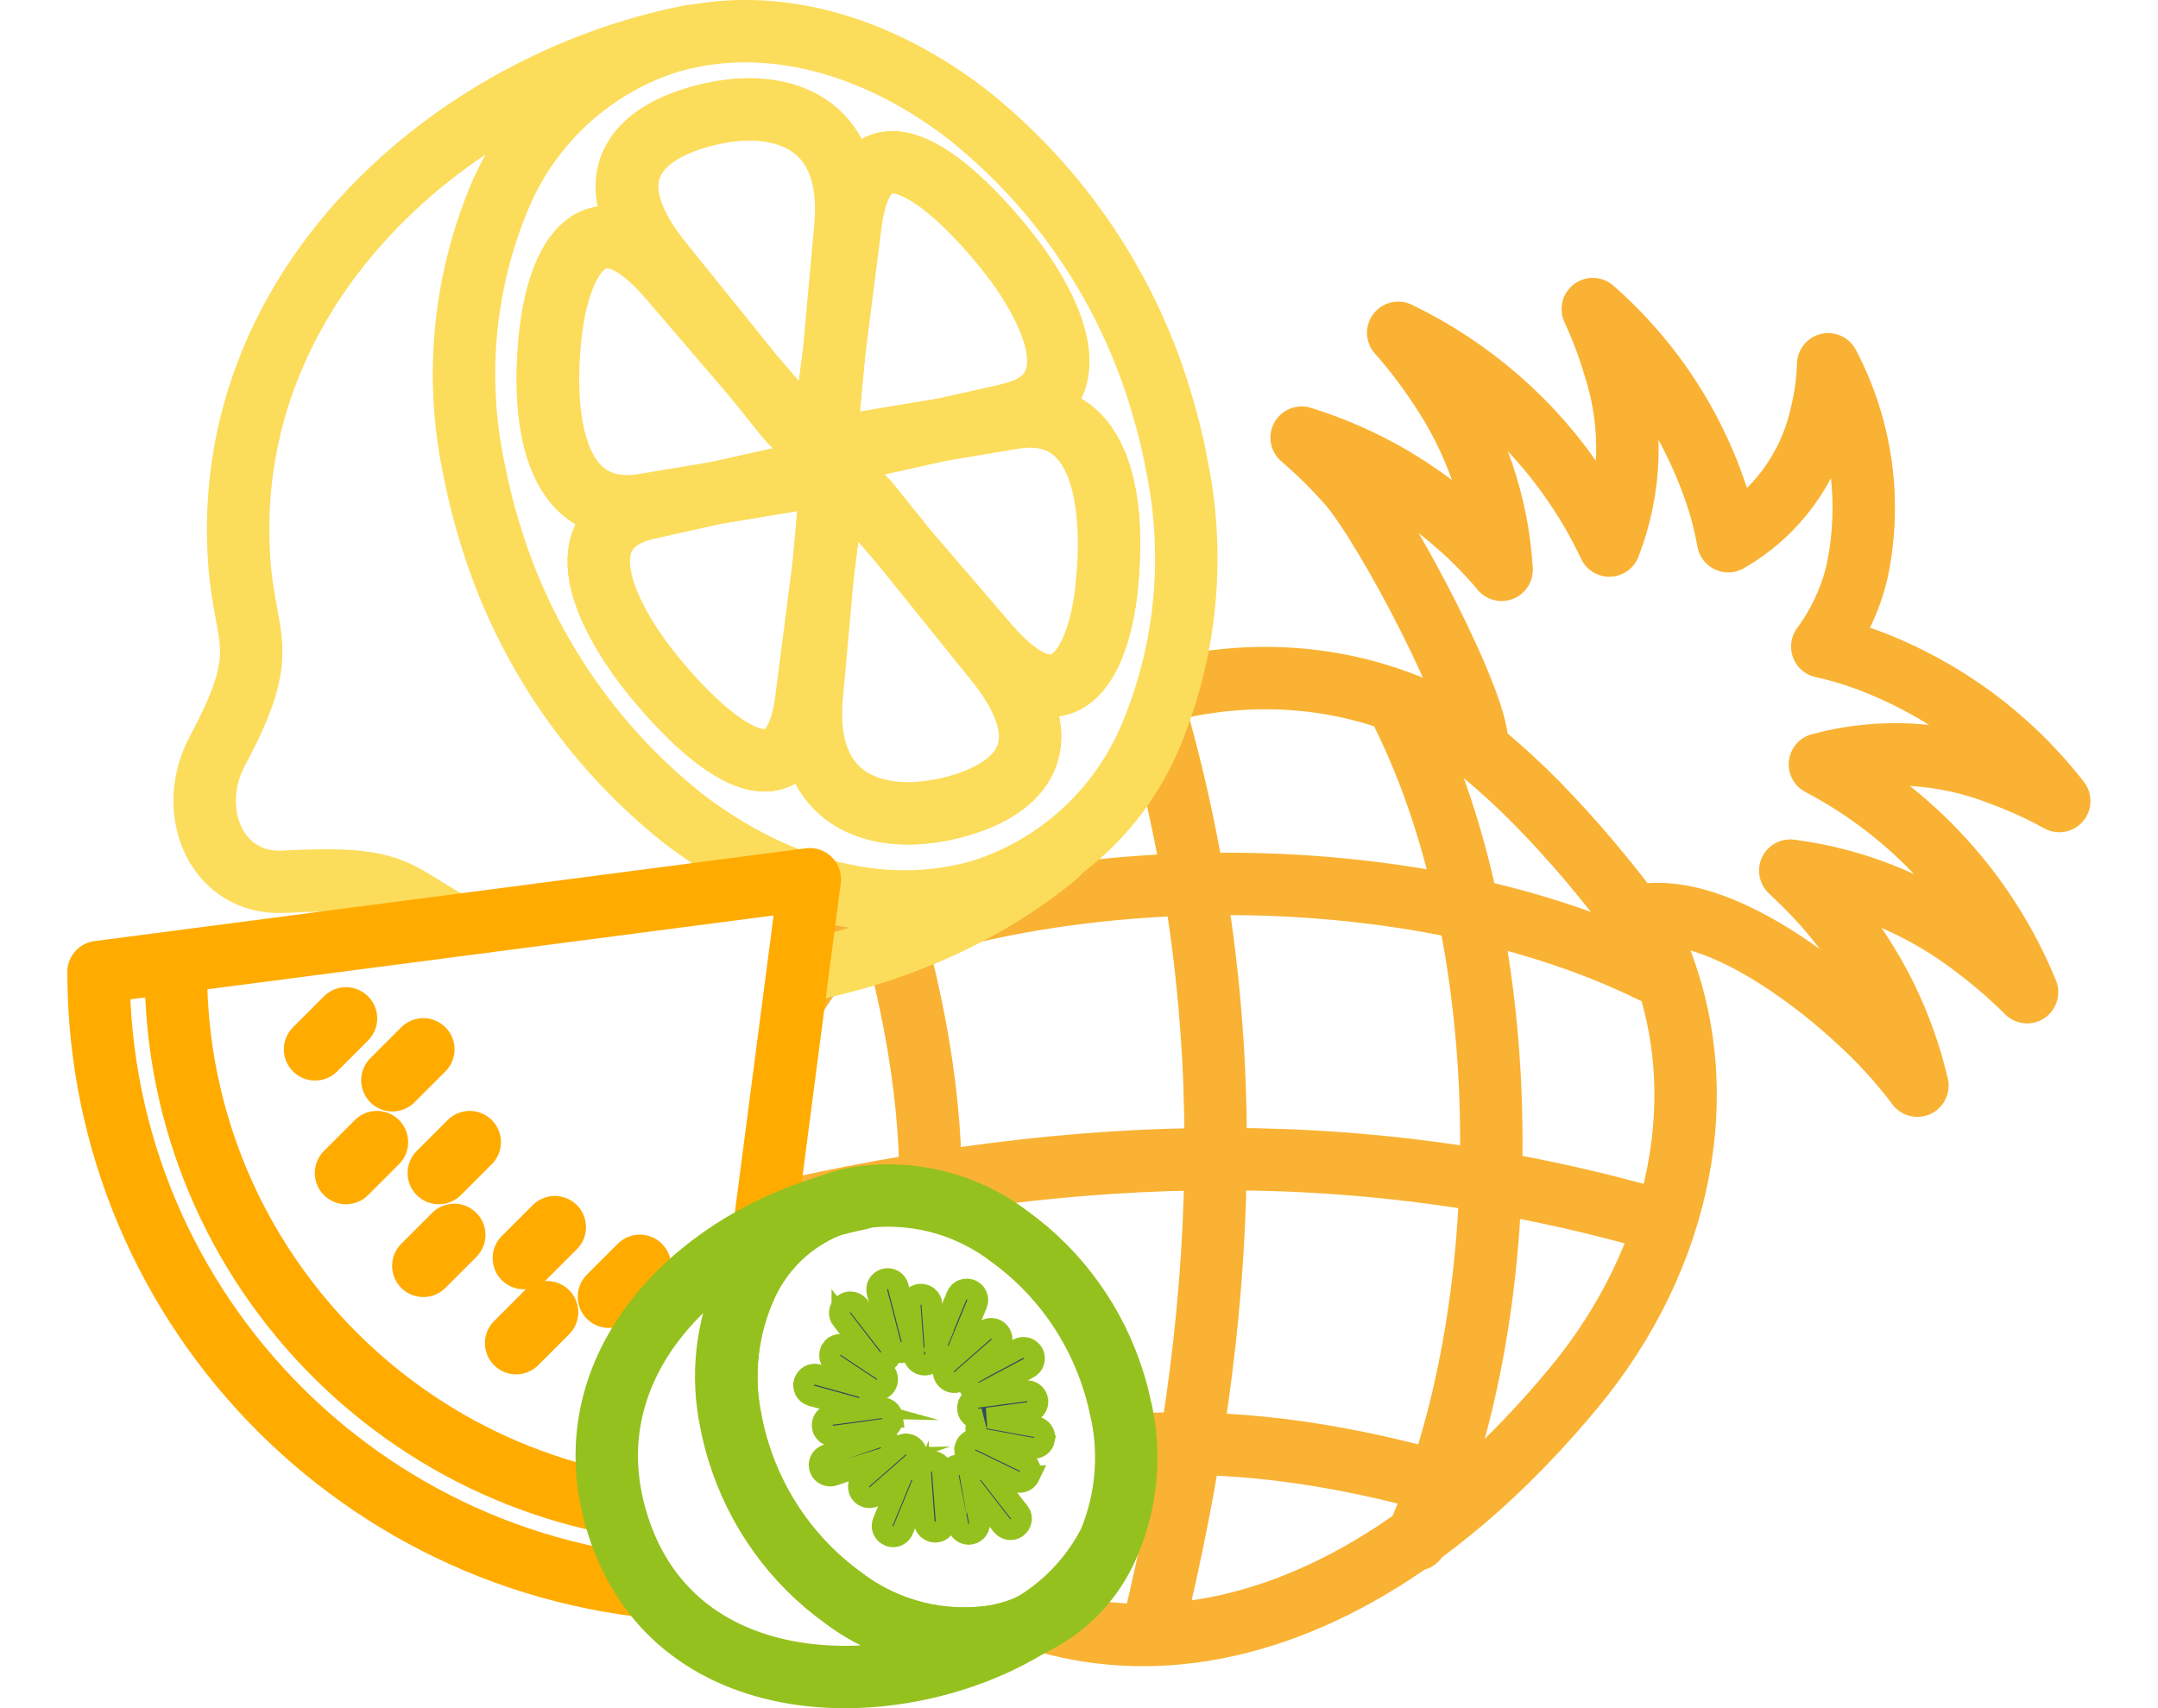
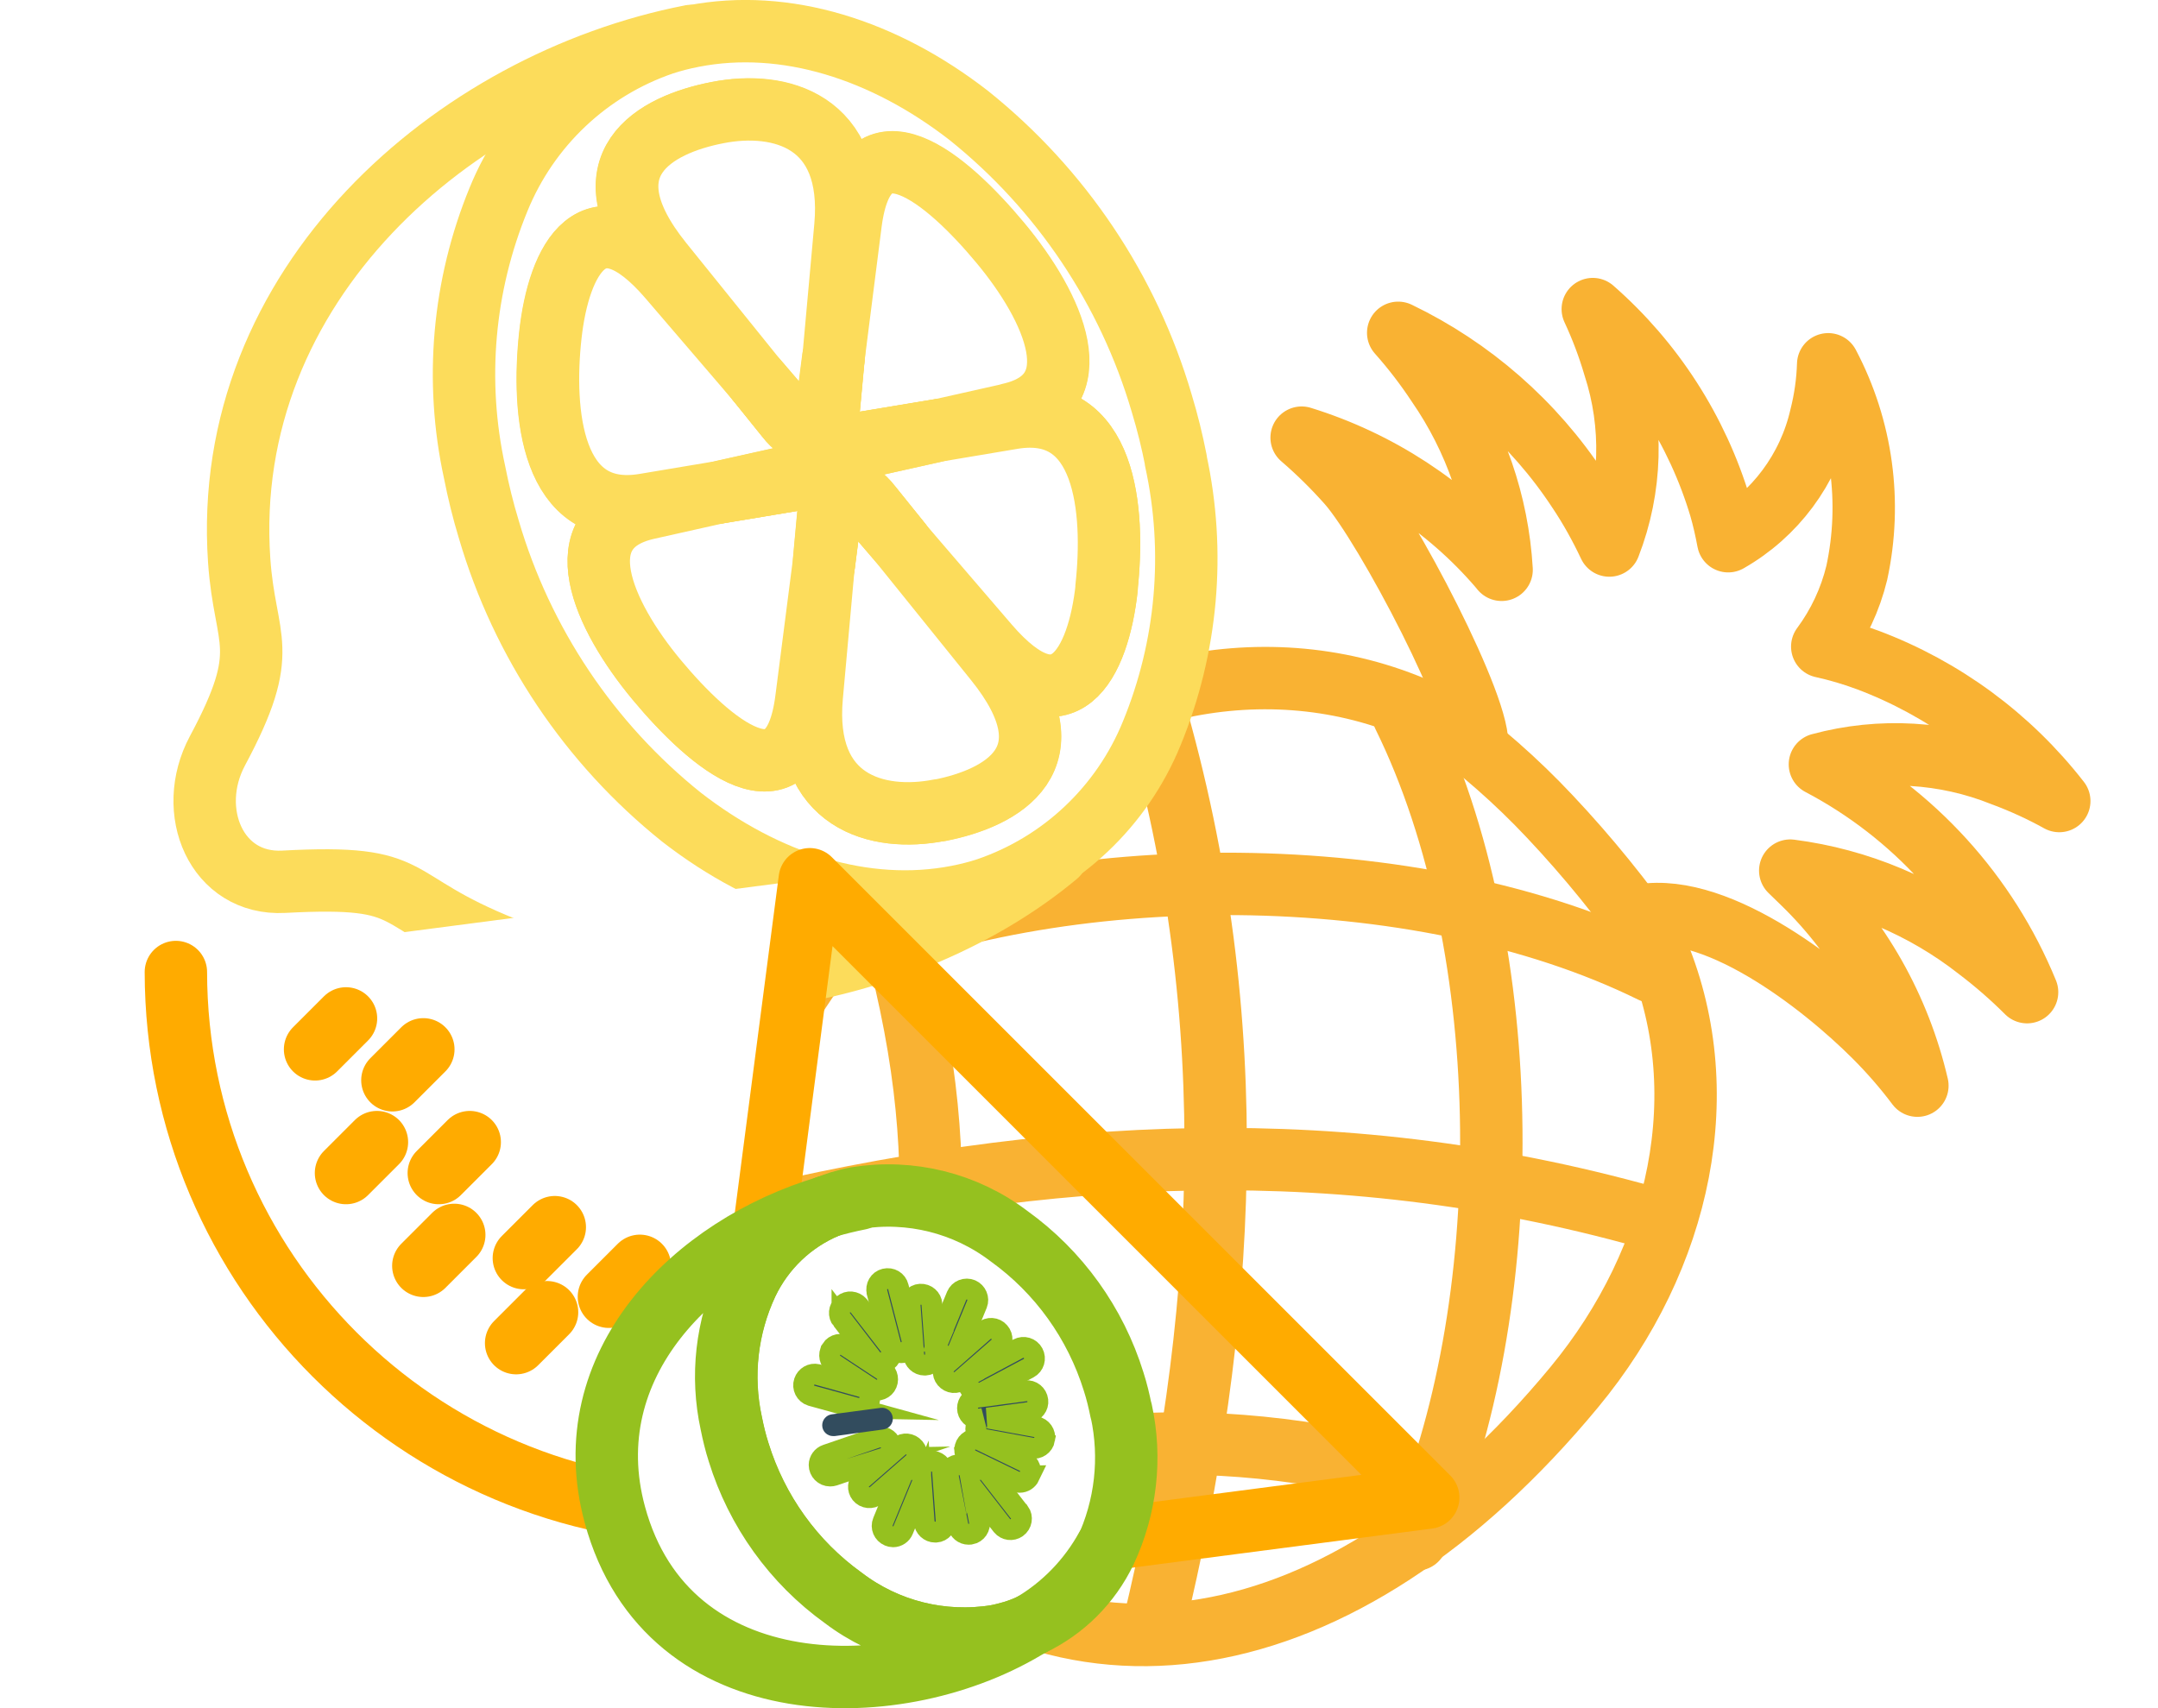
<svg xmlns="http://www.w3.org/2000/svg" viewBox="0 0 120 95">
  <defs>
    <style>
      .cls-1 {
        fill: #fff;
      }

      .cls-2 {
        fill: #324c5e;
      }

      .cls-3 {
        stroke-miterlimit: 10;
        stroke-width: 1.16px;
      }

      .cls-3, .cls-4, .cls-5, .cls-6, .cls-7 {
        fill: none;
      }

      .cls-3, .cls-7 {
        stroke: #95c11f;
      }

      .cls-4 {
        stroke: #ffab00;
      }

      .cls-4, .cls-5, .cls-6, .cls-7 {
        stroke-linecap: round;
        stroke-linejoin: round;
        stroke-width: 3.47px;
      }

      .cls-5 {
        stroke: #fcdc5b;
      }

      .cls-6 {
        stroke: #f9b233;
      }
    </style>
  </defs>
  <g id="Background_White" data-name="Background White">
    <rect class="cls-1" y="0" width="120" height="95" />
  </g>
  <g id="Fruit">
    <g id="Group_3906" data-name="Group 3906">
      <path id="Path_6016" data-name="Path 6016" class="cls-6" d="m80.13,40.07c-8.25-4.27-18.42-2.61-25.73,3.93-16.07,14.39-18.67,26.81-6.66,39.58,11.17,11.87,26.95,9.11,39.8-6.43,5.95-7.19,7.96-16.56,4.49-24.53-1.77-2.54-3.72-4.95-5.85-7.21-1.85-1.97-3.88-3.75-6.07-5.34Z" />
      <path id="Path_6017" data-name="Path 6017" class="cls-6" d="m49.33,50.65c4.23,14.55,2.07,22.4,0,33.31" />
      <path id="Path_6018" data-name="Path 6018" class="cls-6" d="m64.12,39.19c5.15,17.74,4.1,34.37,0,51.37" />
      <path id="Path_6019" data-name="Path 6019" class="cls-6" d="m78.04,39.78c6.43,13.04,6.36,33.13.72,45.84" />
      <path id="Path_6020" data-name="Path 6020" class="cls-6" d="m90.87,50.99c4.29-1.08,10.4,3.68,13.38,6.66.85.85,1.65,1.77,2.37,2.73-1-4.3-3.21-8.22-6.38-11.29-.23-.23-.46-.45-.69-.67,3.81.49,7.42,2.01,10.44,4.38.96.73,1.87,1.52,2.73,2.38-2.23-5.44-6.31-9.93-11.52-12.67,3.37-.91,6.94-.7,10.17.6,1.08.4,2.13.88,3.14,1.44-2.76-3.55-6.44-6.26-10.64-7.84-.83-.31-1.68-.56-2.54-.75.91-1.23,1.56-2.62,1.92-4.1.85-3.93.29-8.04-1.59-11.6-.03.98-.17,1.96-.41,2.91-.67,2.93-2.54,5.44-5.15,6.93-.12-.64-.26-1.27-.44-1.89-1.28-4.27-3.74-8.09-7.09-11.02.48,1.03.88,2.09,1.2,3.18,1.06,3.26.96,6.78-.28,9.97-.5-1.06-1.07-2.09-1.72-3.06-2.48-3.78-5.95-6.81-10.02-8.77.8.9,1.53,1.85,2.19,2.85,2.11,3.05,3.34,6.62,3.56,10.33l-.14-.17c-2.91-3.38-6.72-5.86-10.98-7.18.92.79,1.78,1.64,2.58,2.54,2.13,2.41,7.56,12.78,7.16,14.72" />
      <path id="Path_6021" data-name="Path 6021" class="cls-6" d="m81,82.71c-14.54-4.23-22.37-2.07-33.27,0" />
      <path id="Path_6022" data-name="Path 6022" class="cls-6" d="m92.45,67.94c-17.72-5.15-34.33-4.09-51.31,0" />
      <path id="Path_6023" data-name="Path 6023" class="cls-6" d="m91.86,54.04c-13.02-6.42-33.09-6.35-45.79-.72" />
      <path id="Path_6024" data-name="Path 6024" class="cls-5" d="m46.14,28.12c-.04.15-.06.31-.08.47l-.26,2.83.32-2.5c.04-.26.04-.53.01-.8Zm0,0c-.04.15-.06.31-.08.47l-.26,2.83.32-2.5c.04-.26.04-.53.01-.8Zm-1.78-4.32l-2.28-2.66,1.66,2.05c.19.25.42.47.67.66-.02-.02-.03-.03-.05-.06Zm-.27,2.67l-4.13.92,4.08-.68c.25-.03.49-.13.69-.28-.22-.03-.43-.02-.65.04h0Zm2.05,1.65c-.04.15-.06.31-.08.47l-.26,2.83.32-2.5c.04-.26.04-.53.01-.8Zm0,0c-.04.15-.06.31-.08.47l-.26,2.83.32-2.5c.04-.26.04-.53.01-.8Zm-2.05-1.65l-4.13.92,4.08-.68c.25-.03.49-.13.69-.28-.22-.03-.43-.02-.65.03Zm.27-2.67l-2.28-2.66,1.66,2.05c.19.25.42.47.67.66-.02-.02-.03-.04-.05-.06h0Zm0,0l-2.28-2.66,1.66,2.05c.19.25.42.47.67.66-.02-.02-.03-.04-.05-.06h0Zm-.27,2.67l-4.13.92,4.08-.68c.25-.03.49-.13.69-.28-.22-.03-.43-.02-.65.03Zm2.05,1.65c-.04.15-.06.31-.08.47l-.26,2.83.32-2.5c.04-.26.04-.53.01-.8Zm-.12-5.71c-.04.26-.04.53-.01.79.04-.15.06-.31.07-.46l.26-2.81-.32,2.48Zm1.39,2.48c-.81-.15-1.4-.86-1.41-1.69-.23.96-.85,1.2-1.61.66.89,1.06.98,2.08.33,2.58.81.15,1.4.85,1.41,1.68.23-.96.86-1.19,1.61-.65-.89-1.06-.98-2.08-.33-2.58h0Zm1,3.24c-.19-.25-.42-.47-.67-.66.01.02.03.04.05.06l2.28,2.66-1.65-2.05Zm-.31-3.51c-.25.04-.49.13-.69.28.21.03.43.02.64-.03l4.14-.92-4.09.68Zm-.05.24l4.14-.92-4.09.68c-.25.04-.49.13-.69.28.22.03.44.02.65-.04h0Zm-.32,2.61s.03.04.05.06l2.28,2.66-1.65-2.05c-.19-.25-.42-.47-.67-.66h0Zm-.33-2.57c-.81-.15-1.4-.86-1.41-1.69-.23.96-.85,1.2-1.61.66.89,1.06.98,2.08.33,2.58.81.15,1.4.85,1.41,1.68.23-.96.86-1.19,1.61-.65-.89-1.06-.98-2.08-.33-2.58h0Zm-1.33-2.15l.26-2.81-.32,2.48c-.04.26-.04.53-.01.79.04-.15.07-.31.08-.46h0Zm-.28,8.68l.32-2.5c.04-.27.04-.53.01-.8-.04.15-.06.31-.08.47l-.26,2.84Zm-1.72-4.96l-4.13.92,4.08-.68c.25-.03.49-.13.69-.28-.22-.03-.43-.02-.65.03h0Zm.32-2.61s-.03-.04-.05-.06l-2.28-2.66,1.66,2.05c.19.25.42.47.67.66h0Zm3.66,1l4.14-.92-4.09.68c-.25.04-.49.13-.69.28.22.03.43.02.65-.03h0Zm-.32,2.61s.03.04.05.06l2.28,2.66-1.65-2.05c-.19-.25-.42-.47-.67-.66h0Zm-.33-2.58c-.81-.15-1.4-.86-1.41-1.69-.23.96-.85,1.2-1.61.66.89,1.06.98,2.08.33,2.58.81.15,1.4.86,1.41,1.69.23-.96.86-1.19,1.61-.65-.89-1.06-.98-2.08-.33-2.58h0Zm-1.33-2.15l.26-2.81-.32,2.48c-.04.26-.04.53-.01.79.04-.15.07-.31.08-.46h0Zm-.28,8.68l.32-2.5c.04-.27.04-.53.01-.8-.04.15-.06.31-.08.47l-.26,2.84Zm-1.72-4.96l-4.13.92,4.08-.68c.25-.03.49-.13.69-.28-.22-.03-.43-.02-.65.03h0Zm.32-2.61s-.03-.04-.05-.06l-2.28-2.66,1.66,2.05c.19.25.42.47.67.66h0Zm-.05-.06l-2.28-2.66,1.66,2.05c.19.25.42.47.67.66-.02-.02-.03-.03-.05-.06h0Zm-.27,2.67l-4.13.92,4.08-.68c.25-.03.49-.13.69-.28-.22-.03-.43-.02-.65.03h0Zm2.05,1.65c-.04.15-.06.31-.08.47l-.26,2.83.32-2.5c.04-.26.04-.53.01-.8Zm-.12-5.71c-.04.26-.04.53-.01.79.04-.15.06-.31.07-.46l.26-2.81-.32,2.48Zm0,0c-.04.26-.04.53-.01.79.04-.15.06-.31.07-.46l.26-2.81-.32,2.48Zm.12,5.71c-.04.15-.06.31-.08.47l-.26,2.83.32-2.5c.04-.26.04-.53.01-.8h0Zm-2.05-1.65l-4.13.92,4.08-.68c.25-.03.49-.13.69-.28-.22-.03-.43-.02-.65.03h0Zm.27-2.66l-2.28-2.66,1.66,2.05c.19.25.42.47.67.66-.02-.02-.03-.04-.05-.06h0Zm-.27,2.67l-4.13.92,4.08-.68c.25-.03.49-.13.69-.28-.22-.03-.43-.02-.65.03h0Zm2.05,1.65c-.04.15-.06.31-.08.47l-.26,2.83.32-2.5c.04-.26.04-.53.01-.8Zm0,0c-.04.15-.06.31-.08.47l-.26,2.83.32-2.5c.04-.26.04-.53.01-.8Zm-2.05-1.65l-4.13.92,4.08-.68c.25-.03.49-.13.69-.28-.22-.03-.43-.02-.65.03Z" />
      <path id="Path_6025" data-name="Path 6025" class="cls-1" d="m65.39,25.61c-.21-1.07-.47-2.13-.79-3.18-1.85-6.31-5.6-11.9-10.73-16.01-4.7-3.65-10.18-5.41-15.33-4.41-.57.11-1.12.25-1.67.43-4.15,1.42-7.48,4.57-9.14,8.63-1.98,4.81-2.45,10.11-1.34,15.19.21,1.07.47,2.13.79,3.18,1.85,6.31,5.59,11.9,10.72,16.01,4.7,3.65,10.19,5.41,15.33,4.41.57-.11,1.12-.25,1.67-.43,4.15-1.42,7.48-4.57,9.14-8.63,1.98-4.81,2.45-10.11,1.34-15.19m-3.85,7.06c-.46,4.27-2.44,8.03-6.6,3.19l-4.88-5.68,5.28,6.55c4.4,5.46.37,7.66-3.1,8.33s-7.63-.45-7.1-6.34l.66-7.3-.96,7.47c-.81,6.33-5.32,2.53-8.33-1.09-2.99-3.6-5.19-8.48-.5-9.53l3.93-.88-4.12.69c-5.2.87-5.69-5.13-5.23-9.42.46-4.27,2.44-8.03,6.6-3.19l4.87,5.68-5.28-6.55c-4.39-5.46-.37-7.66,3.11-8.33,3.46-.67,7.63.45,7.1,6.34l-.66,7.3.95-7.47c.81-6.33,5.32-2.53,8.33,1.09,2.99,3.6,5.19,8.48.5,9.53l-3.92.88,4.11-.69c5.2-.87,5.7,5.13,5.23,9.43" />
      <path id="Path_6026" data-name="Path 6026" class="cls-5" d="m65.39,25.61c-.21-1.07-.47-2.13-.79-3.18-1.85-6.31-5.6-11.9-10.73-16.01-4.7-3.65-10.18-5.41-15.33-4.41-.57.11-1.12.25-1.67.43-4.15,1.42-7.48,4.57-9.14,8.63-1.98,4.81-2.45,10.11-1.34,15.19.21,1.07.47,2.13.79,3.18,1.85,6.31,5.59,11.9,10.72,16.01,4.7,3.65,10.19,5.41,15.33,4.41.57-.11,1.12-.25,1.67-.43,4.15-1.42,7.48-4.57,9.14-8.63,1.98-4.81,2.45-10.11,1.34-15.19Zm-3.85,7.06c-.46,4.27-2.44,8.03-6.6,3.19l-4.88-5.68,5.28,6.55c4.4,5.46.37,7.66-3.1,8.33s-7.63-.45-7.1-6.34l.66-7.3-.96,7.47c-.81,6.33-5.32,2.53-8.33-1.09-2.99-3.6-5.19-8.48-.5-9.53l3.93-.88-4.12.69c-5.2.87-5.69-5.13-5.23-9.42.46-4.27,2.44-8.03,6.6-3.19l4.87,5.68-5.28-6.55c-4.39-5.46-.37-7.66,3.11-8.33,3.46-.67,7.63.45,7.1,6.34l-.66,7.3.95-7.47c.81-6.33,5.32-2.53,8.33,1.09,2.99,3.6,5.19,8.48.5,9.53l-3.92.88,4.11-.69c5.21-.87,5.7,5.13,5.23,9.43Z" />
      <path id="Path_6027" data-name="Path 6027" class="cls-1" d="m56.13,23.05l-3.92.88h0l-4.09.68c-.25.03-.49.13-.69.27-.81-.15-1.4-.86-1.41-1.69h0c.04-.15.06-.31.07-.46l.26-2.81v-.03l.95-7.47c.81-6.33,5.32-2.53,8.33,1.09,2.99,3.6,5.19,8.48.5,9.53" />
      <path id="Path_6028" data-name="Path 6028" class="cls-5" d="m56.13,23.05l-3.92.88h0l-4.09.68c-.25.03-.49.13-.69.27-.81-.15-1.4-.86-1.41-1.69h0c.04-.15.06-.31.07-.46l.26-2.81v-.03l.95-7.47c.81-6.33,5.32-2.53,8.33,1.09,3,3.6,5.19,8.48.5,9.53Z" />
      <path id="Path_6029" data-name="Path 6029" class="cls-5" d="m46.02,22.41l.32-2.48-.26,2.81c-.01.16-.04.31-.07.46-.03-.26-.02-.53.01-.79Z" />
      <path id="Path_6030" data-name="Path 6030" class="cls-5" d="m52.2,23.93l-4.14.92c-.21.05-.43.06-.64.03.21-.15.44-.24.69-.28l4.09-.68Z" />
      <path id="Path_6031" data-name="Path 6031" class="cls-1" d="m61.54,32.67c-.46,4.27-2.44,8.03-6.6,3.19l-4.88-5.68-1.65-2.05c-.19-.25-.42-.47-.67-.66-.89-1.06-.98-2.08-.33-2.58.21.03.43.02.64-.03l4.14-.92h0l4.11-.69c5.2-.87,5.7,5.13,5.23,9.43" />
      <path id="Path_6032" data-name="Path 6032" class="cls-5" d="m61.54,32.67c-.46,4.27-2.44,8.03-6.6,3.19l-4.88-5.68-1.65-2.05c-.19-.25-.42-.47-.67-.66-.89-1.06-.98-2.08-.33-2.58.21.03.43.02.64-.03l4.14-.92h0l4.11-.69c5.21-.87,5.7,5.13,5.23,9.42Z" />
      <path id="Path_6033" data-name="Path 6033" class="cls-5" d="m48.42,28.12l1.65,2.05-2.28-2.66s-.03-.04-.05-.06c.25.19.48.41.67.66Z" />
      <path id="Path_6034" data-name="Path 6034" class="cls-5" d="m48.06,24.86c-.21.05-.43.06-.64.03.21-.15.44-.24.69-.28l4.09-.68-4.14.93Z" />
      <path id="Path_6035" data-name="Path 6035" class="cls-1" d="m52.24,45.06c-3.46.68-7.63-.45-7.1-6.34l.66-7.3.32-2.5c.04-.27.04-.53.01-.8.23-.96.86-1.19,1.61-.65.02.02.03.04.05.06l2.28,2.66,5.28,6.55c4.4,5.46.37,7.66-3.1,8.33" />
      <path id="Path_6036" data-name="Path 6036" class="cls-5" d="m52.24,45.06c-3.46.68-7.63-.45-7.1-6.34l.66-7.3.32-2.5c.04-.27.04-.53.01-.8.23-.96.86-1.19,1.61-.65.02.02.03.04.05.06l2.28,2.66,5.28,6.55c4.4,5.46.38,7.65-3.1,8.33Z" />
      <path id="Path_6037" data-name="Path 6037" class="cls-5" d="m46.13,28.92l-.32,2.5.26-2.84c.01-.16.04-.31.08-.47.03.27.02.54-.01.8Z" />
      <path id="Path_6038" data-name="Path 6038" class="cls-5" d="m50.07,30.18l-2.28-2.66s-.03-.04-.05-.06c.25.19.48.41.67.66l1.65,2.05Z" />
      <path id="Path_6039" data-name="Path 6039" class="cls-1" d="m46.14,28.12c-.04.15-.06.31-.08.47l-.26,2.83-.96,7.47c-.81,6.33-5.32,2.53-8.33-1.09-2.99-3.6-5.19-8.48-.5-9.53l3.93-.88h0l4.08-.68c.25-.03.49-.13.69-.28h0c.81.15,1.4.86,1.41,1.68" />
      <path id="Path_6040" data-name="Path 6040" class="cls-5" d="m46.14,28.12c-.04.15-.06.31-.08.47l-.26,2.83-.96,7.47c-.81,6.33-5.32,2.53-8.33-1.09-2.99-3.6-5.19-8.48-.5-9.53l3.93-.88h0l4.08-.68c.25-.03.49-.13.69-.28h0c.81.15,1.4.86,1.41,1.68Z" />
      <path id="Path_6041" data-name="Path 6041" class="cls-5" d="m44.73,26.43c-.2.15-.44.24-.69.28l-4.08.68,4.13-.92c.21-.05.43-.06.65-.03Z" />
      <path id="Path_6042" data-name="Path 6042" class="cls-5" d="m46.13,28.92l-.32,2.5.26-2.84c.01-.16.04-.31.08-.47.03.27.02.54-.01.8Z" />
      <path id="Path_6043" data-name="Path 6043" class="cls-1" d="m44.73,26.43h0c-.21-.03-.43-.02-.64.03l-4.13.92h0l-4.12.69c-5.2.87-5.7-5.13-5.23-9.42.47-4.27,2.44-8.03,6.6-3.19l4.87,5.68,1.65,2.05c.19.25.42.47.67.66h0c.89,1.06.98,2.08.33,2.58" />
      <path id="Path_6044" data-name="Path 6044" class="cls-5" d="m44.73,26.43h0c-.21-.03-.43-.02-.64.03l-4.13.92h0l-4.12.69c-5.2.87-5.7-5.13-5.23-9.42.47-4.27,2.44-8.03,6.6-3.19l4.87,5.68,1.65,2.05c.19.25.42.47.67.66h0c.89,1.07.98,2.08.33,2.58Z" />
      <path id="Path_6045" data-name="Path 6045" class="cls-5" d="m44.41,23.86c-.25-.19-.48-.41-.67-.66l-1.65-2.05,2.28,2.66s.03.04.05.06Z" />
      <path id="Path_6046" data-name="Path 6046" class="cls-5" d="m44.73,26.43c-.2.15-.44.24-.69.28l-4.08.68,4.13-.92c.21-.05.43-.06.65-.03Z" />
      <path id="Path_6047" data-name="Path 6047" class="cls-1" d="m47.01,12.6l-.66,7.3v.03l-.32,2.48c-.04.26-.04.53-.01.79h0c-.23.96-.86,1.2-1.61.66h0s-.03-.04-.05-.06l-2.28-2.66-5.28-6.55c-4.39-5.46-.37-7.66,3.11-8.33,3.46-.67,7.63.45,7.1,6.34" />
      <path id="Path_6048" data-name="Path 6048" class="cls-5" d="m47.01,12.6l-.66,7.3v.03l-.32,2.48c-.04.26-.04.53-.01.79h0c-.23.96-.86,1.2-1.61.66h0s-.03-.04-.05-.06l-2.28-2.66-5.28-6.55c-4.39-5.46-.37-7.66,3.11-8.33,3.46-.68,7.63.44,7.1,6.34Z" />
      <path id="Path_6049" data-name="Path 6049" class="cls-5" d="m44.36,23.79s.03.04.05.06c-.25-.19-.48-.41-.67-.66l-1.65-2.05,2.28,2.66Z" />
      <path id="Path_6050" data-name="Path 6050" class="cls-5" d="m46.34,19.93l-.26,2.81c-.01.16-.04.31-.07.46-.03-.26-.02-.53,0-.79l.32-2.48Z" />
      <path id="Path_6051" data-name="Path 6051" class="cls-5" d="m58.77,47.55c-7.63,6.37-20.5,9.24-30.66,5.2-6.8-2.7-4.55-4.13-12.33-3.71-3.75.2-5.48-3.93-3.69-7.28,3.07-5.73,1.53-5.95,1.21-10.59C12.25,15.82,25.27,4.56,38.43,2" />
      <path id="Path_6052" data-name="Path 6052" class="cls-1" d="m45.03,48.9l-5.16,39.55c-18.99,0-34.39-15.4-34.39-34.39,0,0,0,0,0,0l39.55-5.16Z" />
-       <path id="Path_6053" data-name="Path 6053" class="cls-4" d="m45.03,48.9l-5.16,39.55c-18.99,0-34.39-15.4-34.39-34.39,0,0,0,0,0,0l39.55-5.16Z" />
+       <path id="Path_6053" data-name="Path 6053" class="cls-4" d="m45.03,48.9l-5.16,39.55l39.55-5.16Z" />
      <path id="Path_6054" data-name="Path 6054" class="cls-4" d="m9.78,54.06c.02,16.61,13.48,30.08,30.1,30.1" />
      <line id="Line_77" data-name="Line 77" class="cls-4" x1="23.54" y1="70.4" x2="25.26" y2="68.68" />
      <line id="Line_78" data-name="Line 78" class="cls-4" x1="28.7" y1="74.7" x2="30.42" y2="72.98" />
      <line id="Line_79" data-name="Line 79" class="cls-4" x1="19.24" y1="65.24" x2="20.96" y2="63.52" />
      <line id="Line_80" data-name="Line 80" class="cls-4" x1="24.4" y1="65.24" x2="26.12" y2="63.52" />
      <line id="Line_81" data-name="Line 81" class="cls-4" x1="29.13" y1="69.97" x2="30.85" y2="68.25" />
      <line id="Line_82" data-name="Line 82" class="cls-4" x1="33.86" y1="72.12" x2="35.58" y2="70.4" />
      <line id="Line_83" data-name="Line 83" class="cls-4" x1="21.82" y1="60.08" x2="23.54" y2="58.36" />
      <line id="Line_84" data-name="Line 84" class="cls-4" x1="35.58" y1="76.42" x2="37.3" y2="74.7" />
      <line id="Line_85" data-name="Line 85" class="cls-4" x1="17.52" y1="58.36" x2="19.24" y2="56.64" />
      <path id="Path_6055" data-name="Path 6055" class="cls-1" d="m62.34,78.47c-.11-.55-.24-1.09-.41-1.62-1.01-3.26-3.05-6.11-5.82-8.1-2.42-1.84-5.48-2.6-8.48-2.12-.32.06-.63.14-.93.23-.24.08-.48.16-.71.26-1.95.82-3.53,2.33-4.44,4.24-1.14,2.43-1.45,5.17-.88,7.79.11.55.24,1.09.41,1.62,1.01,3.26,3.05,6.11,5.82,8.1,2.42,1.84,5.48,2.6,8.48,2.12.32-.06.63-.14.94-.23.36-.11.7-.24,1.04-.4,1.8-.85,3.25-2.3,4.11-4.1,1.14-2.43,1.45-5.17.88-7.79" />
      <path id="Path_6056" data-name="Path 6056" class="cls-7" d="m62.34,78.47c-.11-.55-.24-1.09-.41-1.62-1.01-3.26-3.05-6.11-5.82-8.1-2.42-1.84-5.48-2.6-8.48-2.12-.32.06-.63.14-.93.23-.24.08-.48.16-.71.26-1.95.82-3.53,2.33-4.44,4.24-1.14,2.43-1.45,5.17-.88,7.79.11.55.24,1.09.41,1.62,1.01,3.26,3.05,6.11,5.82,8.1,2.42,1.84,5.48,2.6,8.48,2.12.32-.06.63-.14.94-.23.36-.11.7-.24,1.04-.4,1.8-.85,3.25-2.3,4.11-4.1,1.14-2.43,1.45-5.17.88-7.79Z" />
      <path id="Path_6057" data-name="Path 6057" class="cls-1" d="m57.34,90.36c-7.23,4.54-20.23,4.65-23.15-6.12-2.27-8.35,4.42-14.93,11.79-17.12-1.95.82-3.53,2.33-4.44,4.24-1.14,2.43-1.45,5.17-.88,7.79.11.55.24,1.09.41,1.62,1.01,3.26,3.05,6.11,5.82,8.1,2.42,1.84,5.48,2.6,8.48,2.12.32-.06.63-.14.94-.23.36-.11.7-.24,1.04-.4" />
      <path id="Path_6058" data-name="Path 6058" class="cls-7" d="m57.34,90.36c-7.23,4.54-20.23,4.65-23.15-6.12-2.27-8.35,4.42-14.93,11.79-17.12-1.95.82-3.53,2.33-4.44,4.24-1.14,2.43-1.45,5.17-.88,7.79.11.55.24,1.09.41,1.62,1.01,3.26,3.05,6.11,5.82,8.1,2.42,1.84,5.48,2.6,8.48,2.12.32-.06.63-.14.94-.23.36-.11.7-.24,1.04-.4Z" />
      <path id="Path_6059" data-name="Path 6059" class="cls-7" d="m47.79,66.67c-.61.12-1.21.27-1.81.44" />
      <path id="Path_6060" data-name="Path 6060" class="cls-7" d="m61.54,86.04c-.98,1.79-2.43,3.29-4.19,4.32" />
      <path id="Path_6061" data-name="Path 6061" class="cls-2" d="m47.61,78.31l-2.5-.69c-.32-.1-.5-.45-.39-.77.1-.3.41-.48.72-.41l2.49.69c.32.09.51.42.42.75-.07.26-.31.45-.59.45-.05,0-.11,0-.16-.02" />
      <path id="Path_6062" data-name="Path 6062" class="cls-3" d="m47.61,78.31l-2.5-.69c-.32-.1-.5-.45-.39-.77.1-.3.41-.48.72-.41l2.49.69c.32.09.51.42.42.75-.07.26-.31.45-.59.45-.05,0-.11,0-.16-.02Z" />
      <path id="Path_6063" data-name="Path 6063" class="cls-2" d="m46.23,75.04c.18-.28.56-.36.84-.17,0,0,0,0,0,0l2.03,1.34c.27.19.34.57.15.85-.18.26-.54.33-.81.17l-2.03-1.34c-.28-.18-.36-.56-.17-.84,0,0,0,0,0,0" />
      <path id="Path_6064" data-name="Path 6064" class="cls-3" d="m46.23,75.04c.18-.28.56-.36.84-.17,0,0,0,0,0,0l2.03,1.34c.27.19.34.57.15.85-.18.26-.54.33-.81.17l-2.03-1.34c-.28-.18-.36-.56-.18-.84,0,0,0,0,0,0Z" />
      <path id="Path_6065" data-name="Path 6065" class="cls-2" d="m46.82,73.41c-.22-.26-.18-.64.07-.86.26-.22.64-.18.86.07.01.01.02.03.03.04l1.67,2.16c.2.27.15.65-.11.85,0,0,0,0,0,0-.11.08-.24.13-.37.13-.19,0-.37-.08-.48-.23l-1.67-2.17Z" />
      <path id="Path_6066" data-name="Path 6066" class="cls-3" d="m46.82,73.41c-.22-.26-.18-.64.07-.86.26-.22.64-.18.86.07.01.01.02.03.03.04l1.67,2.16c.2.27.15.65-.11.85,0,0,0,0,0,0-.11.08-.24.13-.37.13-.19,0-.37-.08-.48-.23l-1.67-2.17Z" />
      <path id="Path_6067" data-name="Path 6067" class="cls-2" d="m49.16,81.1l-2.8.96c-.06.02-.13.03-.2.03-.34,0-.61-.28-.61-.61,0-.26.17-.49.41-.57l2.8-.96c.32-.11.67.06.77.38.11.32-.06.67-.38.77h0" />
      <path id="Path_6068" data-name="Path 6068" class="cls-3" d="m49.16,81.1l-2.8.96c-.06.02-.13.03-.2.03-.34,0-.61-.28-.61-.61,0-.26.17-.49.41-.57l2.8-.96c.32-.11.67.06.77.38.11.32-.06.67-.38.77h0Z" />
      <path id="Path_6069" data-name="Path 6069" class="cls-2" d="m49.64,78.82c.05.33-.19.64-.52.68,0,0,0,0,0,0l-2.71.37s-.06,0-.08,0c-.34,0-.61-.27-.61-.6,0-.31.23-.57.53-.61l2.71-.36c.33-.05.64.19.68.52,0,0,0,0,0,0" />
-       <path id="Path_6070" data-name="Path 6070" class="cls-3" d="m49.64,78.82c.05.33-.19.64-.52.68,0,0,0,0,0,0l-2.71.37s-.06,0-.08,0c-.34,0-.61-.27-.61-.6,0-.31.23-.57.53-.61l2.71-.36c.33-.05.64.19.68.52,0,0,0,0,0,0Z" />
      <path id="Path_6071" data-name="Path 6071" class="cls-2" d="m48.77,71.87c-.08-.33.11-.66.44-.74.33-.08.66.11.74.44h0l.75,2.9c.08.33-.11.66-.44.74-.05.01-.1.02-.15.02-.28,0-.52-.19-.59-.46l-.75-2.89Z" />
      <path id="Path_6072" data-name="Path 6072" class="cls-3" d="m48.77,71.87c-.08-.33.11-.66.44-.74.33-.08.66.11.74.44h0l.75,2.9c.08.33-.11.66-.44.74-.05.01-.1.02-.15.02-.28,0-.52-.19-.59-.46l-.75-2.89Z" />
      <path id="Path_6073" data-name="Path 6073" class="cls-2" d="m50.79,81.36l-2.06,1.8c-.26.21-.65.17-.86-.09-.2-.25-.17-.61.06-.82l2.06-1.8c.26-.22.64-.18.86.08.21.25.18.62-.05.84" />
      <path id="Path_6074" data-name="Path 6074" class="cls-3" d="m50.79,81.36l-2.06,1.8c-.26.21-.65.17-.86-.09-.2-.25-.17-.61.06-.82l2.06-1.8c.26-.22.64-.18.86.08.21.25.18.62-.05.84Z" />
      <path id="Path_6075" data-name="Path 6075" class="cls-2" d="m50.81,75.36l-.2-2.73c-.02-.34.23-.63.56-.65.34-.02.63.23.65.56l.2,2.73c.03.33-.23.63-.56.65h0s-.05,0-.05,0c-.32,0-.58-.25-.61-.56" />
      <path id="Path_6076" data-name="Path 6076" class="cls-3" d="m50.81,75.36l-.2-2.73c-.02-.34.23-.63.56-.65.34-.02.63.23.65.56l.2,2.73c.03.33-.23.63-.56.65h0s-.05,0-.05,0c-.32,0-.58-.25-.61-.56Z" />
      <path id="Path_6077" data-name="Path 6077" class="cls-2" d="m52.41,81.83l.2,2.73c.02.33-.23.63-.56.65-.01,0-.03,0-.05,0-.32,0-.58-.25-.61-.57l-.15-2.03-1.02,2.48c-.09.23-.32.38-.56.38-.08,0-.16-.02-.23-.05-.31-.13-.46-.48-.33-.79l1.04-2.53c.13-.31.49-.46.8-.33.11.04.2.12.26.21v-.07c-.03-.33.22-.63.56-.65.33-.02.63.23.65.56" />
      <path id="Path_6078" data-name="Path 6078" class="cls-3" d="m52.41,81.83l.2,2.73c.02.33-.23.63-.56.65-.01,0-.03,0-.05,0-.32,0-.58-.25-.61-.57l-.15-2.03-1.02,2.48c-.09.23-.32.38-.56.38-.08,0-.16-.02-.23-.05-.31-.13-.46-.48-.33-.79l1.04-2.53c.13-.31.49-.46.8-.33.11.04.2.12.26.21v-.07c-.03-.33.22-.63.56-.65.33-.02.63.23.65.56h0Z" />
      <path id="Path_6079" data-name="Path 6079" class="cls-2" d="m52.16,74.59l1.04-2.53c.13-.31.49-.45.8-.32.3.13.45.48.33.78l-1.04,2.53c-.09.23-.32.38-.56.38-.08,0-.16-.02-.23-.05-.31-.13-.46-.48-.33-.79" />
      <path id="Path_6080" data-name="Path 6080" class="cls-3" d="m52.16,74.59l1.04-2.53c.13-.31.49-.45.8-.32.3.13.45.48.33.78l-1.04,2.53c-.09.23-.32.38-.56.38-.08,0-.16-.02-.23-.05-.31-.13-.46-.48-.33-.79Z" />
      <path id="Path_6081" data-name="Path 6081" class="cls-2" d="m52.65,75.84l2.06-1.81c.25-.22.64-.2.86.06.22.25.2.64-.06.86l-2.06,1.8c-.26.22-.64.18-.86-.08-.21-.25-.18-.62.05-.84" />
      <path id="Path_6082" data-name="Path 6082" class="cls-3" d="m52.65,75.84l2.06-1.81c.25-.22.64-.2.86.06.22.25.2.64-.06.86l-2.06,1.8c-.26.22-.64.18-.86-.08-.21-.25-.18-.62.05-.84h0Z" />
      <path id="Path_6083" data-name="Path 6083" class="cls-2" d="m56.69,84.11c.19.27.13.65-.15.85-.26.18-.61.14-.82-.11l-1.63-2.1.37,1.86c.06.33-.15.65-.48.71,0,0,0,0,0,0-.04,0-.08.01-.12.01-.29,0-.54-.21-.59-.49l-.53-2.68c-.05-.33.18-.64.51-.69.31-.05.61.15.68.46l.03.17c.04-.1.11-.19.19-.26.27-.2.65-.15.85.11,0,0,0,0,0,0l1.67,2.15Z" />
      <path id="Path_6084" data-name="Path 6084" class="cls-3" d="m56.69,84.11c.19.27.13.65-.15.85-.26.18-.61.14-.82-.11l-1.63-2.1.37,1.86c.06.33-.15.65-.48.71,0,0,0,0,0,0-.04,0-.08.01-.12.01-.29,0-.54-.21-.59-.49l-.53-2.68c-.05-.33.18-.64.51-.69.31-.05.61.15.68.46l.03.17c.04-.1.11-.19.19-.26.27-.2.65-.15.85.11,0,0,0,0,0,0l1.67,2.15Z" />
      <path id="Path_6085" data-name="Path 6085" class="cls-2" d="m57.25,82.09c-.1.21-.31.35-.55.35-.09,0-.18-.02-.26-.06l-2.46-1.19c-.3-.15-.42-.52-.27-.82.15-.29.5-.41.79-.28l2.46,1.19c.3.15.43.51.28.81" />
      <path id="Path_6086" data-name="Path 6086" class="cls-3" d="m57.25,82.09c-.1.21-.31.35-.55.35-.09,0-.18-.02-.26-.06l-2.46-1.19c-.3-.15-.42-.52-.27-.82.15-.29.5-.41.79-.28l2.46,1.19c.3.15.43.51.28.81Z" />
      <path id="Path_6087" data-name="Path 6087" class="cls-2" d="m54.15,76.33l2.47-1.32c.3-.16.67-.05.83.25s.05.67-.25.83l-2.48,1.32c-.3.16-.66.05-.82-.25-.16-.3-.05-.66.25-.82h0" />
      <path id="Path_6088" data-name="Path 6088" class="cls-3" d="m54.15,76.33l2.47-1.32c.3-.16.67-.05.83.25s.05.67-.25.83l-2.48,1.32c-.3.16-.66.05-.82-.25-.16-.3-.05-.66.25-.82h0Z" />
      <path id="Path_6089" data-name="Path 6089" class="cls-2" d="m58.09,80.05c-.06.33-.38.55-.71.49,0,0,0,0,0,0l-2.62-.48c-.33-.06-.55-.38-.49-.71.04-.21.2-.39.4-.46l-.18.03s-.06,0-.08,0c-.34,0-.61-.27-.61-.6,0-.31.23-.57.53-.61l2.71-.36c.33-.04.63.2.67.54.04.32-.19.61-.51.67l-2.3.31s.05,0,.07,0l2.63.48c.33.06.55.38.49.71" />
      <path id="Path_6090" data-name="Path 6090" class="cls-3" d="m58.09,80.05c-.06.33-.38.55-.71.49,0,0,0,0,0,0l-2.62-.48c-.33-.06-.55-.38-.49-.71.04-.21.2-.39.4-.46l-.18.03s-.06,0-.08,0c-.34,0-.61-.27-.61-.6,0-.31.23-.57.53-.61l2.71-.36c.33-.04.63.2.67.54.04.32-.19.61-.51.67l-2.3.31s.05,0,.07,0l2.63.48c.33.06.54.37.49.7Z" />
    </g>
  </g>
</svg>